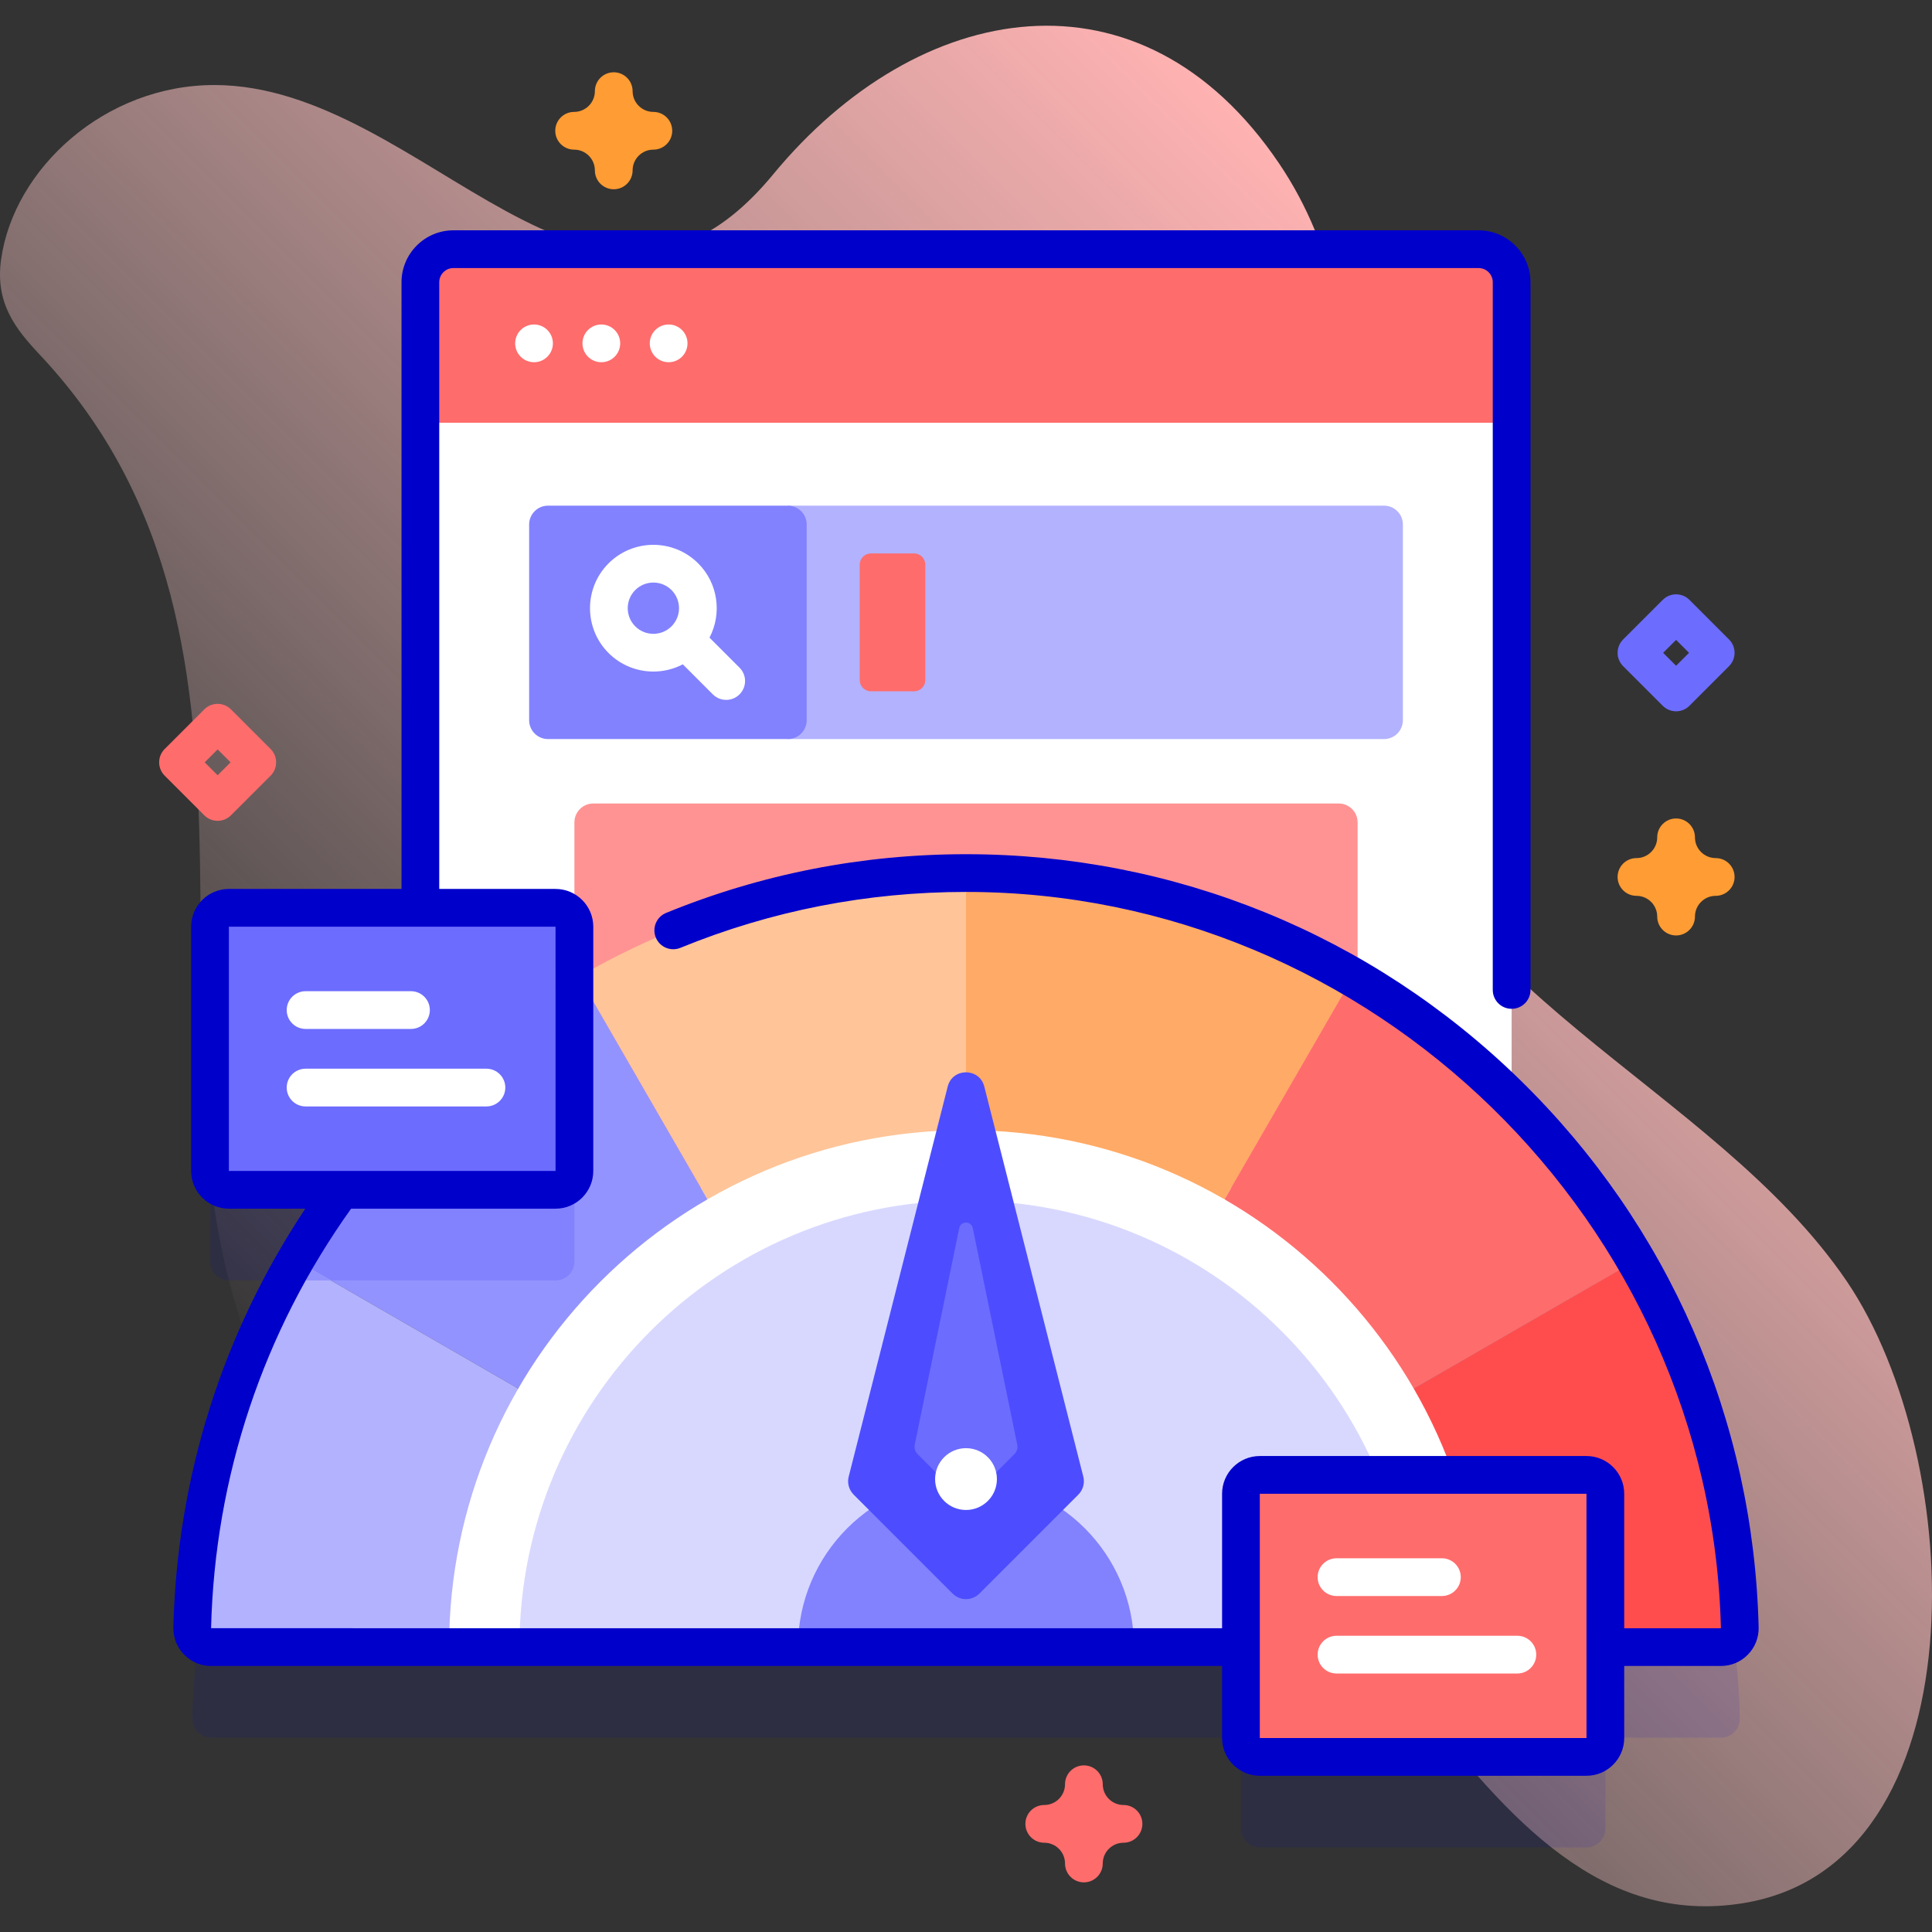
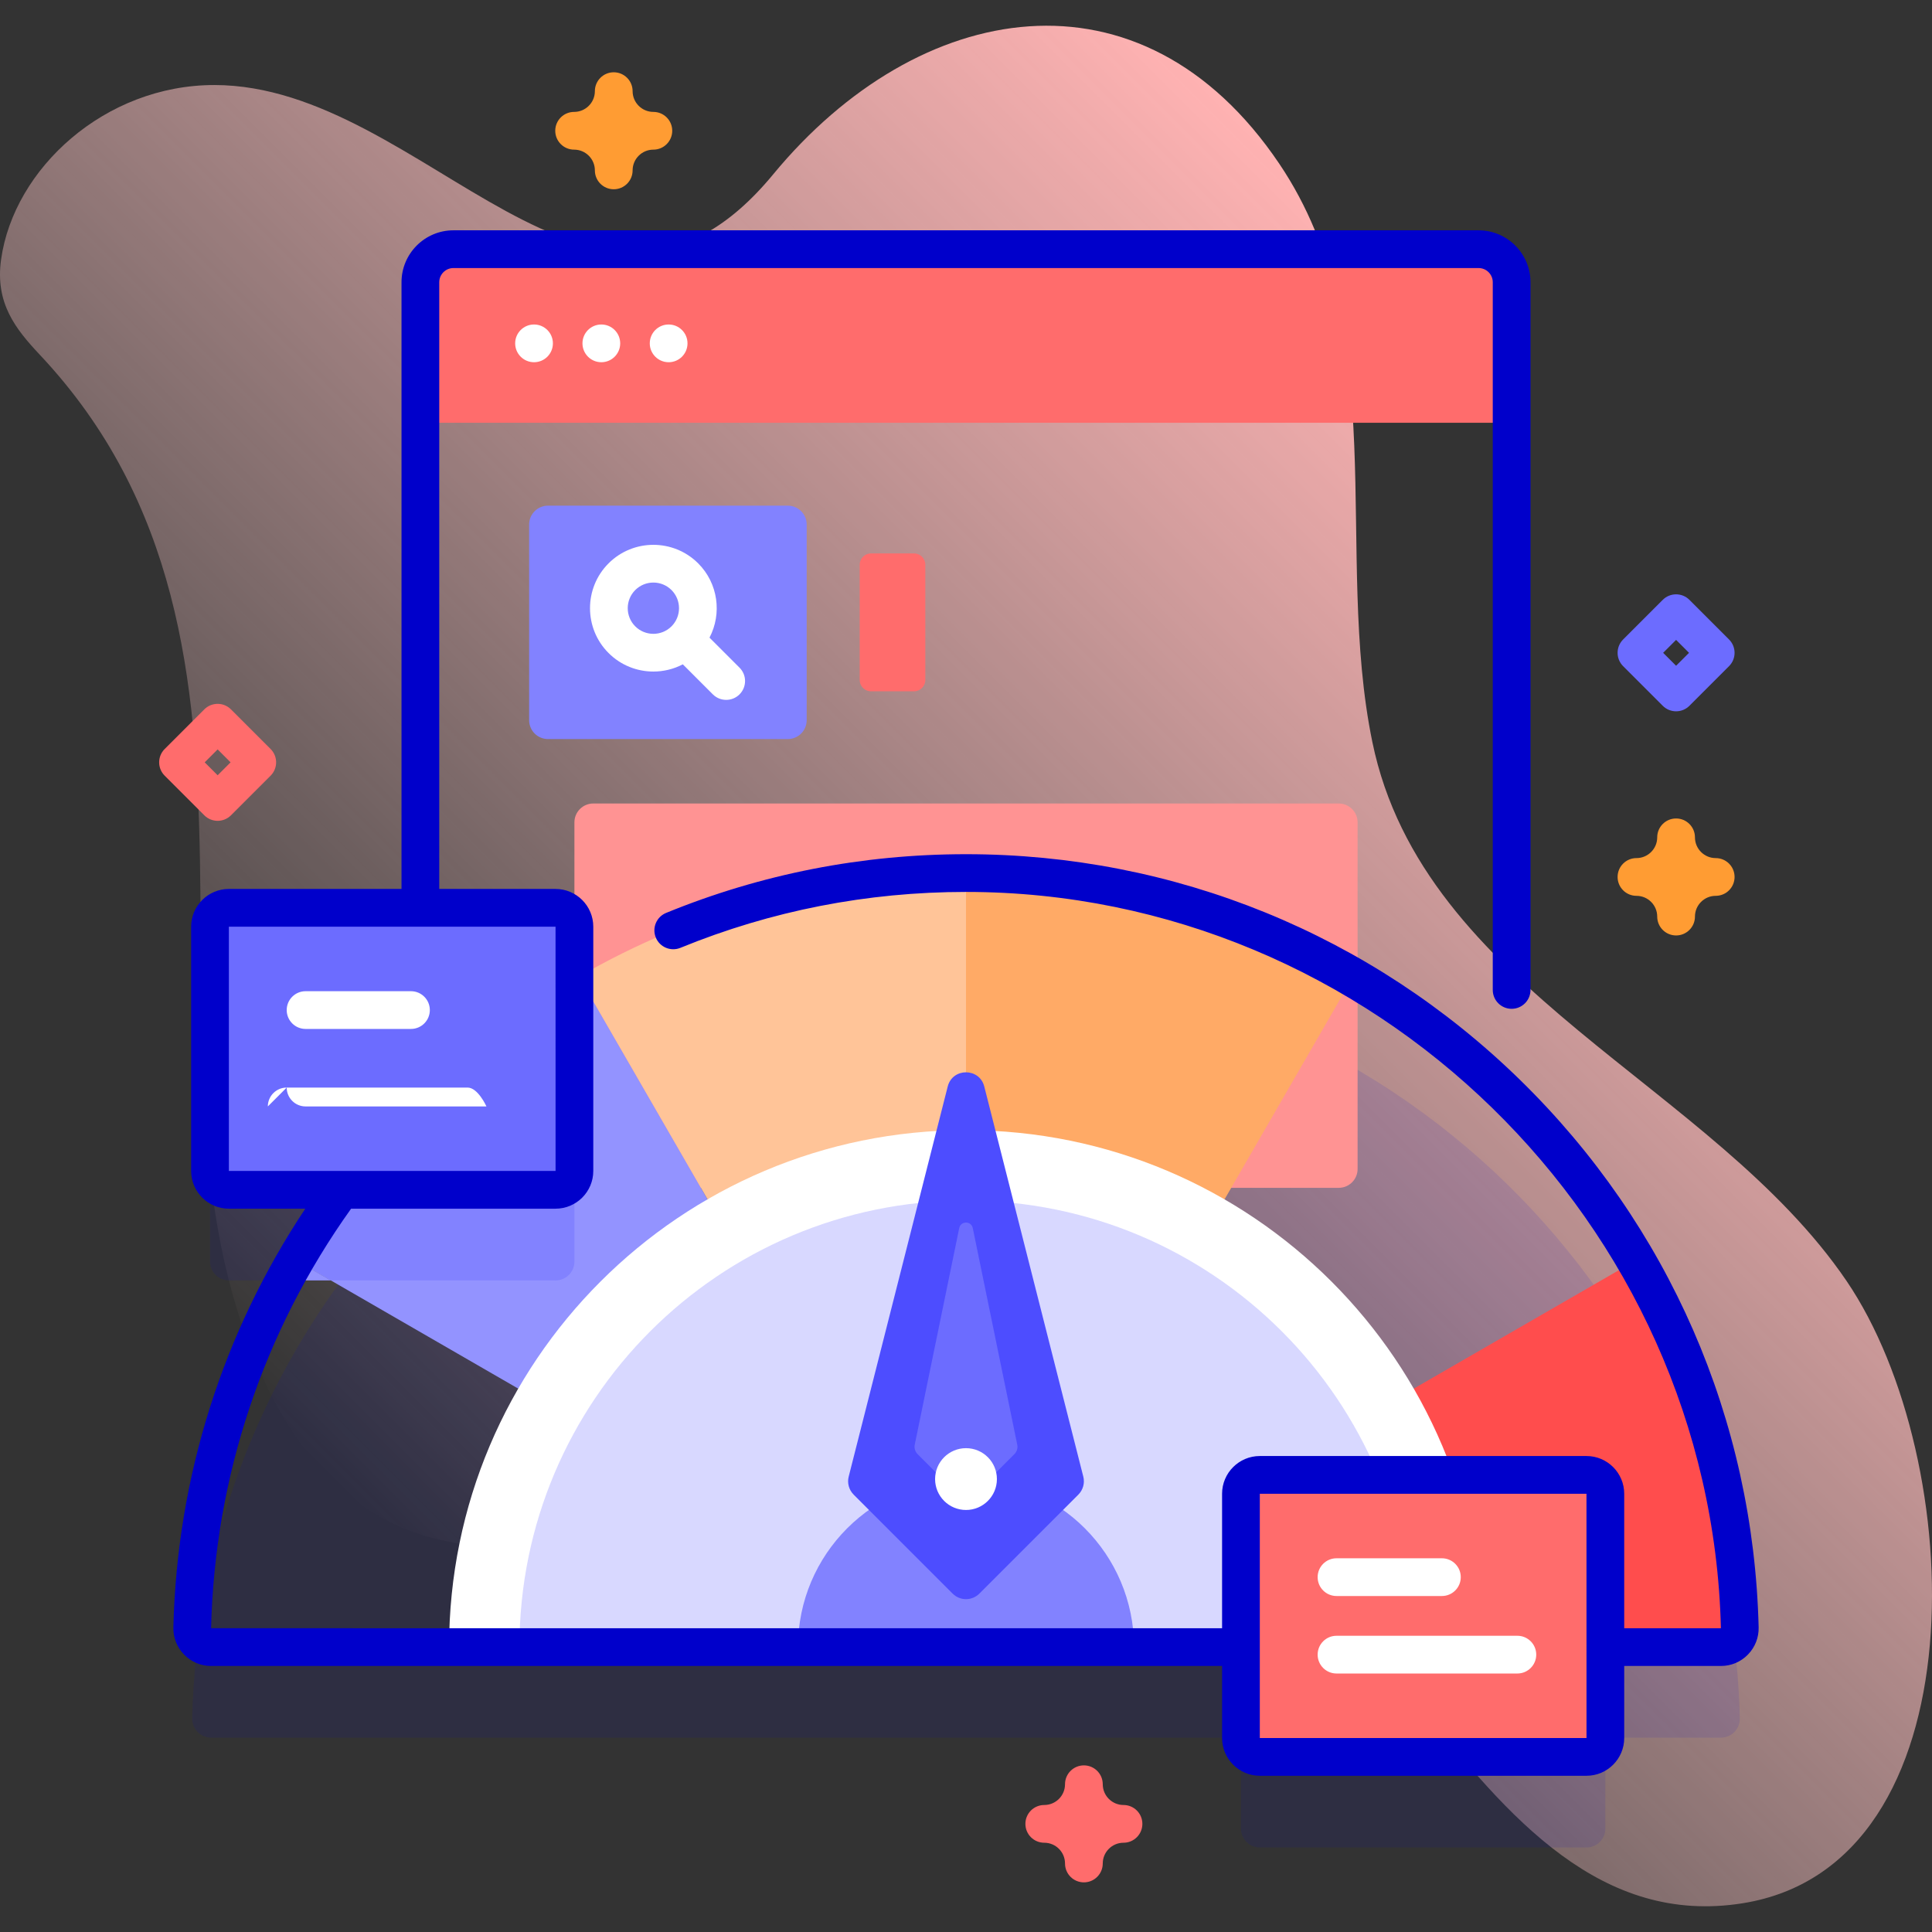
<svg xmlns="http://www.w3.org/2000/svg" id="Capa_1" enable-background="new 0 0 512 512" height="512" viewBox="0 0 512 512" width="512">
  <rect x="0" y="0" width="512" height="512" fill="#333333" stroke="none" />
  <linearGradient id="SVGID_1_" gradientUnits="userSpaceOnUse" x1="106.672" x2="408.046" y1="411.024" y2="109.651">
    <stop offset="0" stop-color="#ffd8d8" stop-opacity="0" />
    <stop offset=".998" stop-color="#ffb2b2" />
  </linearGradient>
  <g>
    <g>
      <path d="m489.368 339.484c-35.431-52.098-112.185-77.228-125.684-142.856-10.331-50.228 5.768-108.083-24.647-153.213-36.569-54.263-95.66-43.838-134.157 2.813-47.433 57.48-92.011-23.694-148.085-23.694-28.986 0-53.114 22.096-56.504 46.211-1.63 11.594 3.829 18.432 10.277 25.289 73.146 77.792 20.037 188.887 59.858 272.661 45.88 96.52 150.222-.671 222.253 12.494 70.109 12.813 94.649 137.089 169.152 125.194 63.389-10.122 59.702-117.602 27.537-164.899z" fill="url(#SVGID_1_)" />
    </g>
    <g>
      <g>
        <path d="m256 255.369c-37.866 0-73.33 10.27-103.775 28.162v-13.951c0-2.761-2.239-5-5-5h-86.572c-2.761 0-5 2.239-5 5v64.736c0 2.761 2.239 5 5 5h29.825c-23.958 32.668-38.478 72.691-39.542 116.052-.069 2.81 2.195 5.128 5.006 5.128h272.921v24.1c0 2.761 2.239 5 5 5h86.573c2.761 0 5-2.239 5-5v-24.1h30.624c2.811 0 5.074-2.318 5.006-5.128-2.723-110.919-93.492-199.999-205.066-199.999z" fill="#0000cb" opacity=".1" />
        <g>
          <g>
            <g>
              <g>
                <g>
                  <g>
                    <g>
                      <g>
-                         <path d="m400.6 112.038v217.225c0 4.84-3.93 8.76-8.76 8.76h-271.68c-4.83 0-8.76-3.92-8.76-8.76v-217.225l5.004-5h278.667z" fill="#fff" />
                        <path d="m400.6 74.798v37.24h-289.2v-37.24c0-4.84 3.93-8.76 8.76-8.76h271.68c4.83 0 8.76 3.92 8.76 8.76z" fill="#ff6c6c" />
                      </g>
                      <g fill="#fff">
                        <circle cx="141.524" cy="90.994" r="5" />
                        <circle cx="159.36" cy="90.994" r="5" />
                        <circle cx="177.197" cy="90.994" r="5" />
                      </g>
                      <g>
                        <g>
-                           <path d="m366.779 195.859h-158v-61.852h158c2.761 0 5 2.239 5 5v51.852c0 2.761-2.239 5-5 5z" fill="#b2b2ff" />
                          <path d="m354.779 314.788h-197.554c-2.761 0-5-2.239-5-5v-91.852c0-2.761 2.239-5 5-5h197.553c2.761 0 5 2.239 5 5v91.852c.001 2.762-2.238 5-4.999 5z" fill="#ff9393" />
                          <path d="m208.779 195.859h-63.553c-2.761 0-5-2.239-5-5v-51.852c0-2.761 2.239-5 5-5h63.553c2.761 0 5 2.239 5 5v51.852c0 2.761-2.239 5-5 5z" fill="#8282ff" />
                          <path d="m195.984 176.941-7.958-7.958c3.32-6.337 2.321-14.364-2.998-19.683-6.55-6.549-17.206-6.549-23.756 0-6.549 6.549-6.549 17.207 0 23.756 3.275 3.274 7.576 4.912 11.878 4.912 2.685 0 5.369-.638 7.805-1.914l7.958 7.958c.977.976 2.256 1.464 3.536 1.464s2.559-.488 3.536-1.464c1.951-1.953 1.951-5.119-.001-7.071zm-27.64-10.956c-2.65-2.65-2.65-6.963 0-9.613 1.325-1.325 3.066-1.988 4.807-1.988s3.481.663 4.807 1.988c2.65 2.65 2.65 6.963 0 9.613s-6.964 2.651-9.614 0z" fill="#fff" />
                        </g>
                        <path d="m242.222 183.205h-11.396c-1.657 0-3-1.343-3-3v-30.544c0-1.657 1.343-3 3-3h11.396c1.657 0 3 1.343 3 3v30.544c0 1.656-1.343 3-3 3z" fill="#ff6c6c" />
                      </g>
                    </g>
                  </g>
                </g>
              </g>
            </g>
            <g>
              <g>
                <path d="m358.59 258.83-34.07 59.01-68.52-18.34v-68.13c37.37 0 72.41 10 102.59 27.46z" fill="#fa6" />
                <g>
                  <path d="m461.07 431.35c.07 2.82-2.19 5.15-5.01 5.15h-63.07l-18.33-68.5 59.02-34.08c16.66 28.78 26.51 61.99 27.39 97.43z" fill="#ff4d4d" />
-                   <path d="m433.68 333.92-59.02 34.08-50.14-50.16 34.07-59.01c31.13 18.01 57.08 43.97 75.09 75.09z" fill="#ff6c6c" />
                  <path d="m256 231.37v68.13l-68.51 18.34-34.07-59.01c30.18-17.47 65.21-27.46 102.58-27.46z" fill="#ffc498" />
                  <path d="m187.49 317.84-50.15 50.16-59.02-34.08c18.01-31.13 43.97-57.09 75.1-75.09z" fill="#9393ff" />
                  <path d="m152.23 269.58v64.74c0 2.76-2.24 5-5 5h-59.56l-9.35-5.4c16.17-27.96 38.76-51.75 65.75-69.34h3.16c2.76 0 5 2.24 5 5z" fill="#8282ff" />
-                   <path d="m137.34 368-18.33 68.5h-63.07c-2.82 0-5.08-2.33-5.01-5.15.88-35.44 10.73-68.65 27.39-97.43z" fill="#b2b2ff" />
                  <path d="m87.67 339.32h-12.36c.97-1.82 1.98-3.62 3.01-5.4z" fill="#9393ff" />
                </g>
                <g>
                  <path d="m256 299.503c-75.659 0-136.993 61.334-136.993 136.993h18.644l9.58-5h218.554l8.564 5h18.644c0-75.659-61.334-136.993-136.993-136.993z" fill="#fff" />
                </g>
                <g>
                  <path d="m256 318.148c-65.362 0-118.349 52.987-118.349 118.349h73.823l9.383-5h71.929l7.74 5h73.823c0-65.363-52.987-118.349-118.349-118.349z" fill="#d8d8ff" />
                </g>
                <g>
                  <path d="m256 391.97c-24.591 0-44.526 19.935-44.526 44.526h89.052c0-24.591-19.935-44.526-44.526-44.526z" fill="#8282ff" />
                </g>
              </g>
              <g>
                <g>
                  <path d="m252.464 422.327-26.241-26.241c-1.246-1.246-1.744-3.057-1.311-4.766l26.241-103.38c1.276-5.026 8.417-5.026 9.693 0l26.241 103.38c.434 1.709-.064 3.519-1.311 4.766l-26.241 26.241c-1.952 1.953-5.118 1.953-7.071 0z" fill="#4d4dff" />
                  <path d="m242.417 382.854 11.788-57.397c.401-1.952 3.189-1.952 3.59 0l11.788 57.397c.186.905-.095 1.843-.749 2.497l-10.891 10.891c-1.073 1.073-2.814 1.073-3.887 0l-10.891-10.891c-.653-.654-.934-1.592-.748-2.497z" fill="#6c6cff" />
                </g>
                <circle cx="256" cy="391.97" fill="#fff" r="8.19" />
              </g>
            </g>
          </g>
          <g>
            <path d="m147.225 315.315h-86.572c-2.761 0-5-2.239-5-5v-64.735c0-2.761 2.239-5 5-5h86.572c2.761 0 5 2.239 5 5v64.736c0 2.761-2.238 4.999-5 4.999z" fill="#6c6cff" />
            <g>
              <g>
-                 <path d="m75.98 288.216c0 2.761 2.239 5 5 5h47.931c2.761 0 5-2.239 5-5s-2.239-5-5-5h-47.931c-2.761 0-5 2.239-5 5z" fill="#fff" />
+                 <path d="m75.98 288.216c0 2.761 2.239 5 5 5h47.931s-2.239-5-5-5h-47.931c-2.761 0-5 2.239-5 5z" fill="#fff" />
              </g>
              <g>
                <path d="m75.98 267.679c0 2.761 2.239 5 5 5h27.931c2.761 0 5-2.239 5-5s-2.239-5-5-5h-27.931c-2.761 0-5 2.239-5 5z" fill="#fff" />
              </g>
            </g>
          </g>
          <g>
            <g>
              <path d="m420.435 465.597h-86.572c-2.761 0-5-2.239-5-5v-64.736c0-2.761 2.239-5 5-5h86.572c2.761 0 5 2.239 5 5v64.736c0 2.761-2.239 5-5 5z" fill="#ff6c6c" />
              <path d="m402.843 286.199c-39.482-38.581-91.632-59.829-146.843-59.829-27.495 0-54.233 5.235-79.474 15.562-2.556 1.046-3.779 3.966-2.734 6.521 1.046 2.555 3.962 3.779 6.521 2.734 24.032-9.832 49.496-14.817 75.687-14.817 107.676 0 197.423 87.531 200.06 195.13h-25.625v-35.639c0-5.514-4.486-10-10-10h-86.572c-5.514 0-10 4.486-10 10v35.639l-267.924-.008c.984-40.146 13.814-78.588 37.105-111.177h54.182c5.514 0 10-4.486 10-10v-64.735c0-5.514-4.486-10-10-10h-30.821v-160.785c0-2.073 1.687-3.76 3.76-3.76h271.672c2.073 0 3.76 1.687 3.76 3.76v187.55c0 2.762 2.238 5 5 5s5-2.238 5-5v-187.55c0-7.587-6.173-13.76-13.76-13.76h-271.673c-7.587 0-13.76 6.173-13.76 13.76v160.785h-45.751c-5.514 0-10 4.486-10 10v64.735c0 5.514 4.486 10 10 10h20.249c-21.921 32.941-33.986 71.139-34.96 110.93-.068 2.719.94 5.288 2.84 7.236 1.898 1.946 4.44 3.019 7.158 3.019h267.922v19.097c0 5.514 4.486 10 10 10h86.572c5.514 0 10-4.486 10-10v-19.097h25.625c2.718 0 5.26-1.072 7.158-3.019 1.899-1.948 2.908-4.518 2.84-7.234-1.348-55.019-23.798-106.531-63.214-145.048zm-342.19-40.619h86.572l.006 64.735h-86.578zm273.209 215.017v-64.735h86.572l.007 64.735z" fill="#0000cb" />
            </g>
            <g>
              <g>
                <path d="m349.189 438.497c0 2.761 2.239 5 5 5h47.931c2.761 0 5-2.239 5-5s-2.239-5-5-5h-47.931c-2.761 0-5 2.239-5 5z" fill="#fff" />
              </g>
              <g>
                <path d="m349.189 417.96c0 2.761 2.239 5 5 5h27.931c2.761 0 5-2.239 5-5s-2.239-5-5-5h-27.931c-2.761 0-5 2.239-5 5z" fill="#fff" />
              </g>
            </g>
          </g>
        </g>
      </g>
      <g>
        <path d="m162.648 50.156c-2.762 0-5-2.238-5-5 0-3.032-2.468-5.5-5.5-5.5-2.762 0-5-2.238-5-5s2.238-5 5-5c3.032 0 5.5-2.468 5.5-5.5 0-2.762 2.238-5 5-5s5 2.238 5 5c0 3.032 2.468 5.5 5.5 5.5 2.762 0 5 2.238 5 5s-2.238 5-5 5c-3.032 0-5.5 2.468-5.5 5.5 0 2.762-2.238 5-5 5z" fill="#ff9c33" />
      </g>
      <g>
        <path d="m287.241 498.844c-2.762 0-5-2.238-5-5 0-3.032-2.468-5.5-5.5-5.5-2.762 0-5-2.238-5-5s2.238-5 5-5c3.032 0 5.5-2.468 5.5-5.501 0-2.762 2.238-5 5-5s5 2.238 5 5c0 3.033 2.468 5.501 5.5 5.501 2.762 0 5 2.238 5 5s-2.238 5-5 5c-3.032 0-5.5 2.468-5.5 5.5 0 2.761-2.238 5-5 5z" fill="#ff6c6c" />
      </g>
      <g>
        <path d="m444.18 247.904c-2.762 0-5-2.238-5-5 0-3.032-2.468-5.5-5.5-5.5-2.762 0-5-2.238-5-5s2.238-5 5-5c3.032 0 5.5-2.468 5.5-5.5 0-2.762 2.238-5 5-5s5 2.238 5 5c0 3.032 2.468 5.5 5.5 5.5 2.762 0 5 2.238 5 5s-2.238 5-5 5c-3.032 0-5.5 2.468-5.5 5.5 0 2.762-2.239 5-5 5z" fill="#ff9c33" />
      </g>
      <g>
        <path d="m57.677 217.527c-1.279 0-2.56-.488-3.535-1.465l-10.5-10.5c-1.953-1.952-1.953-5.118 0-7.07l10.5-10.5c1.951-1.953 5.119-1.953 7.07 0l10.5 10.5c1.953 1.952 1.953 5.118 0 7.07l-10.5 10.5c-.976.977-2.256 1.465-3.535 1.465zm-3.429-15.5 3.429 3.429 3.429-3.429-3.429-3.429z" fill="#ff6c6c" />
      </g>
      <g>
        <path d="m444.18 188.504c-1.279 0-2.56-.488-3.535-1.465l-10.5-10.5c-1.953-1.952-1.953-5.118 0-7.07l10.5-10.5c1.951-1.953 5.119-1.953 7.07 0l10.5 10.5c1.953 1.952 1.953 5.118 0 7.07l-10.5 10.5c-.976.977-2.256 1.465-3.535 1.465zm-3.429-15.5 3.429 3.429 3.429-3.429-3.429-3.429z" fill="#6c6cff" />
      </g>
    </g>
  </g>
</svg>